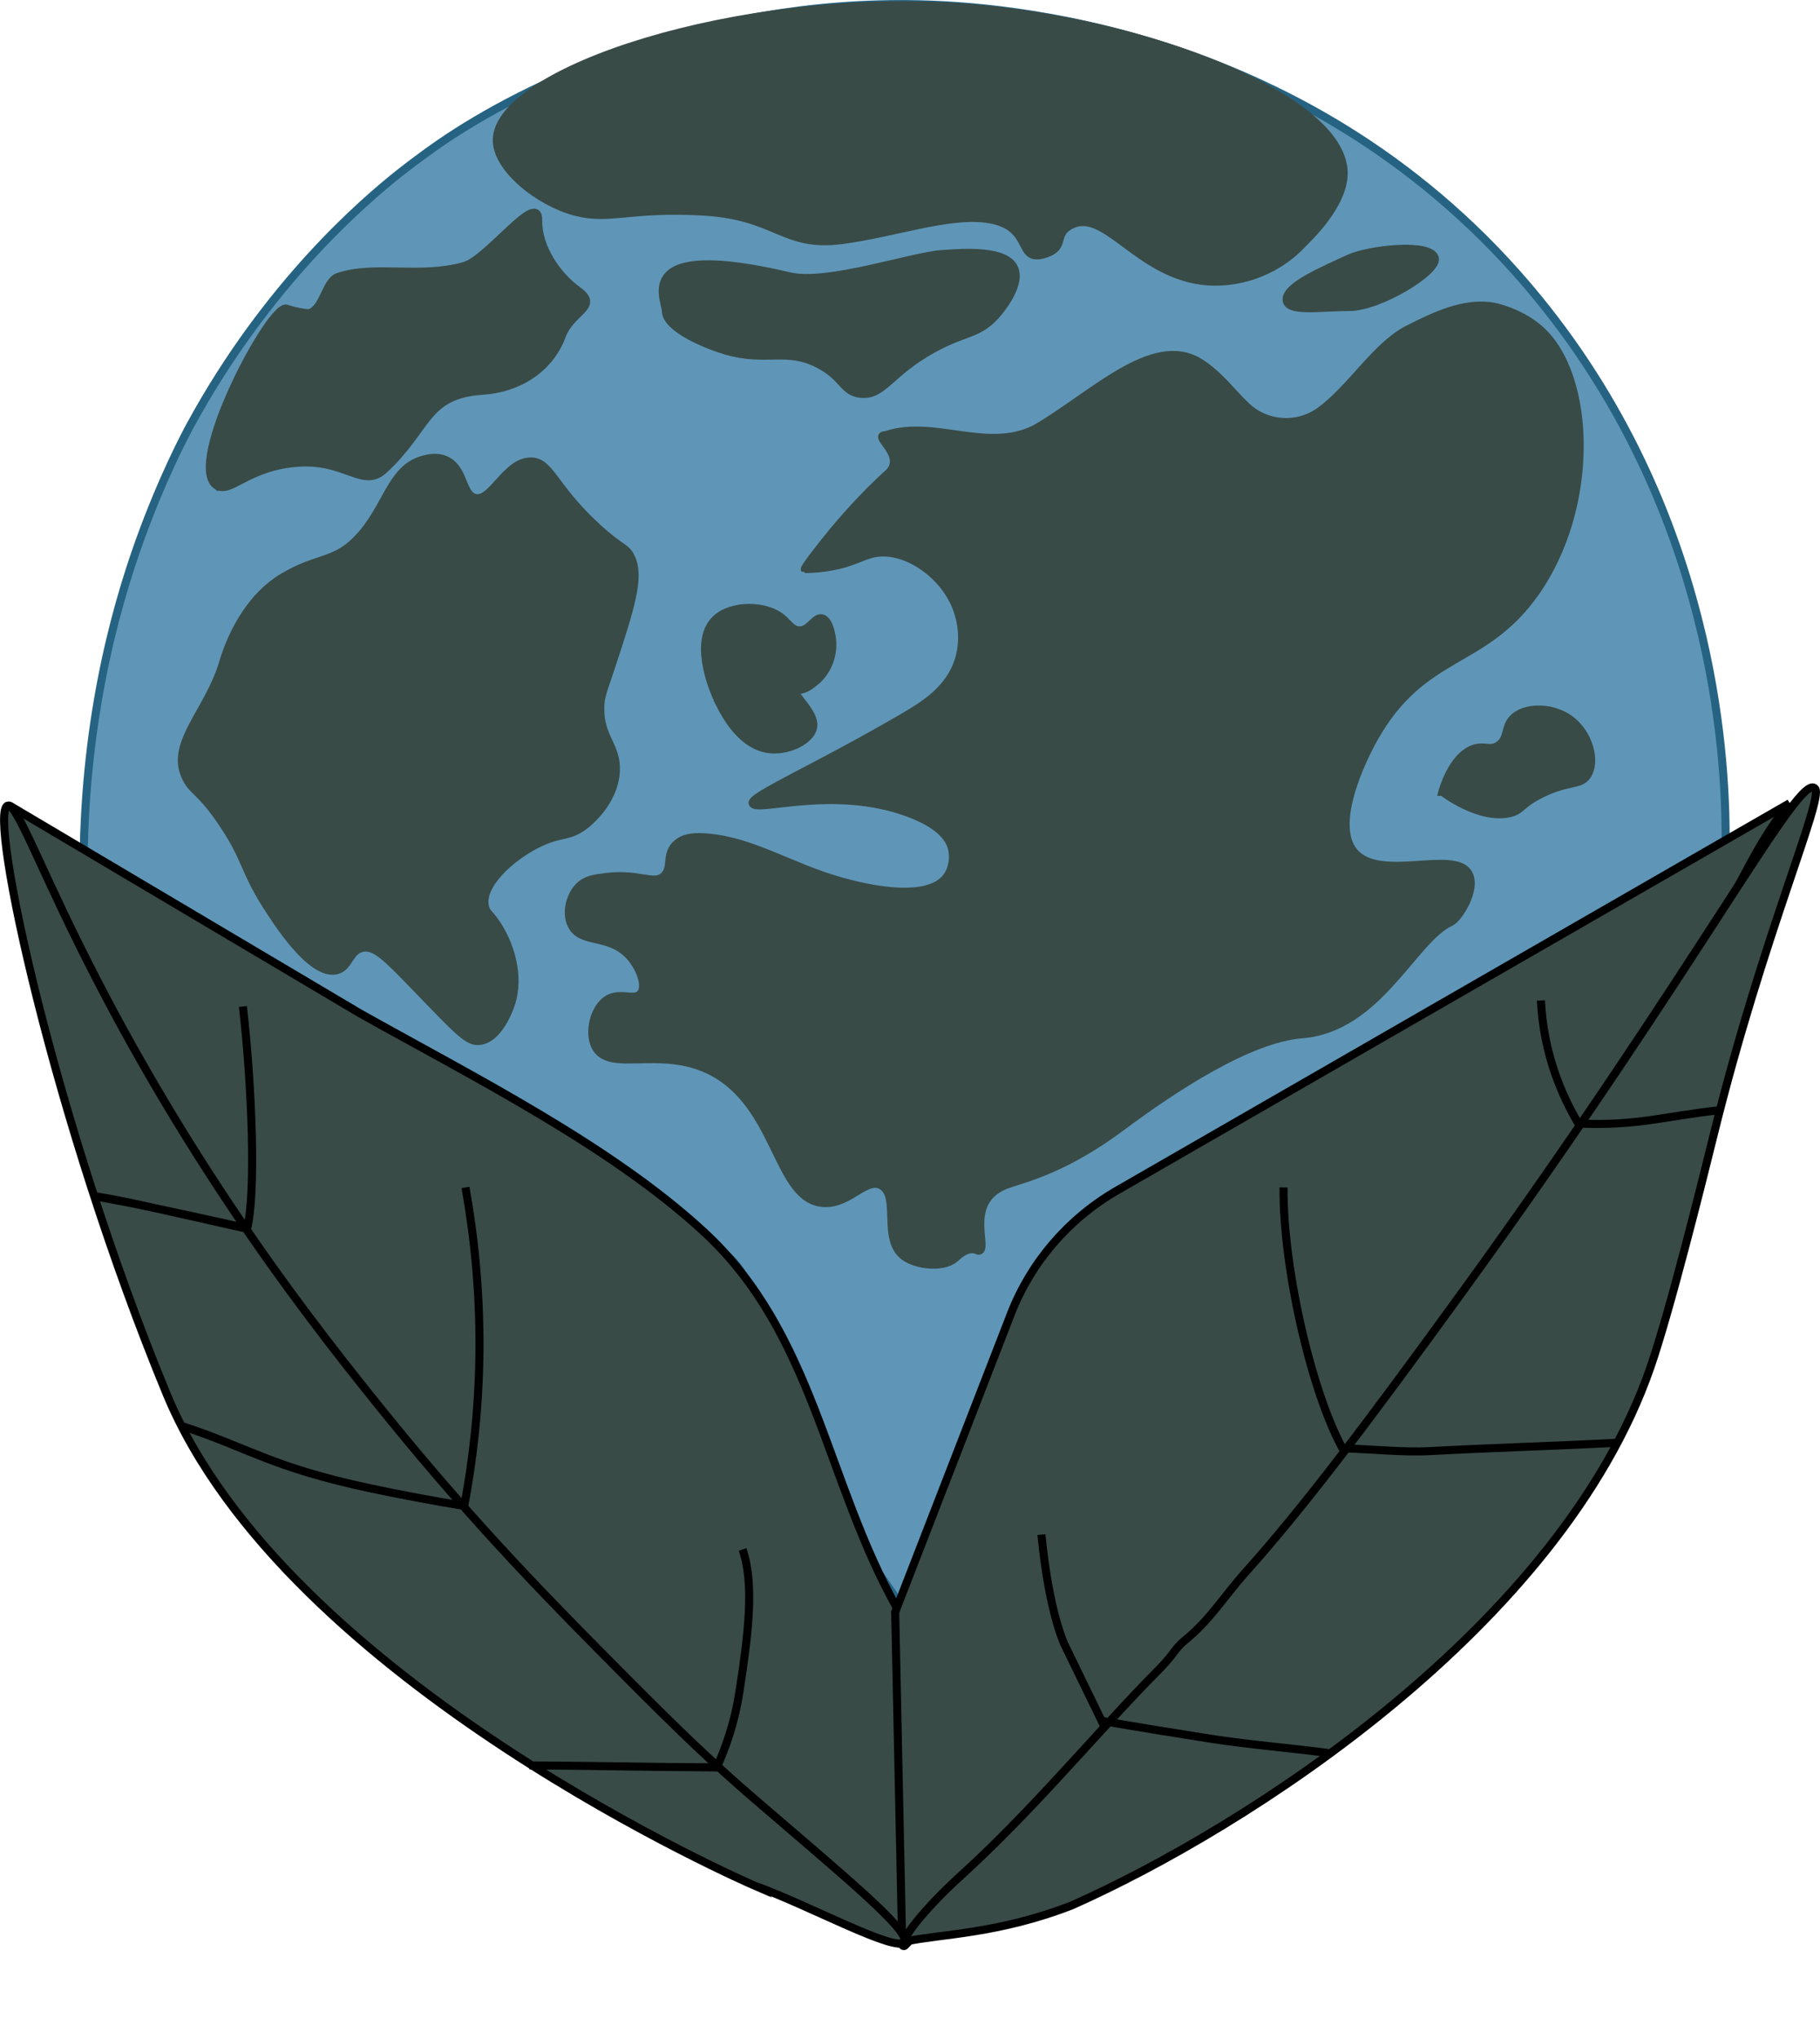
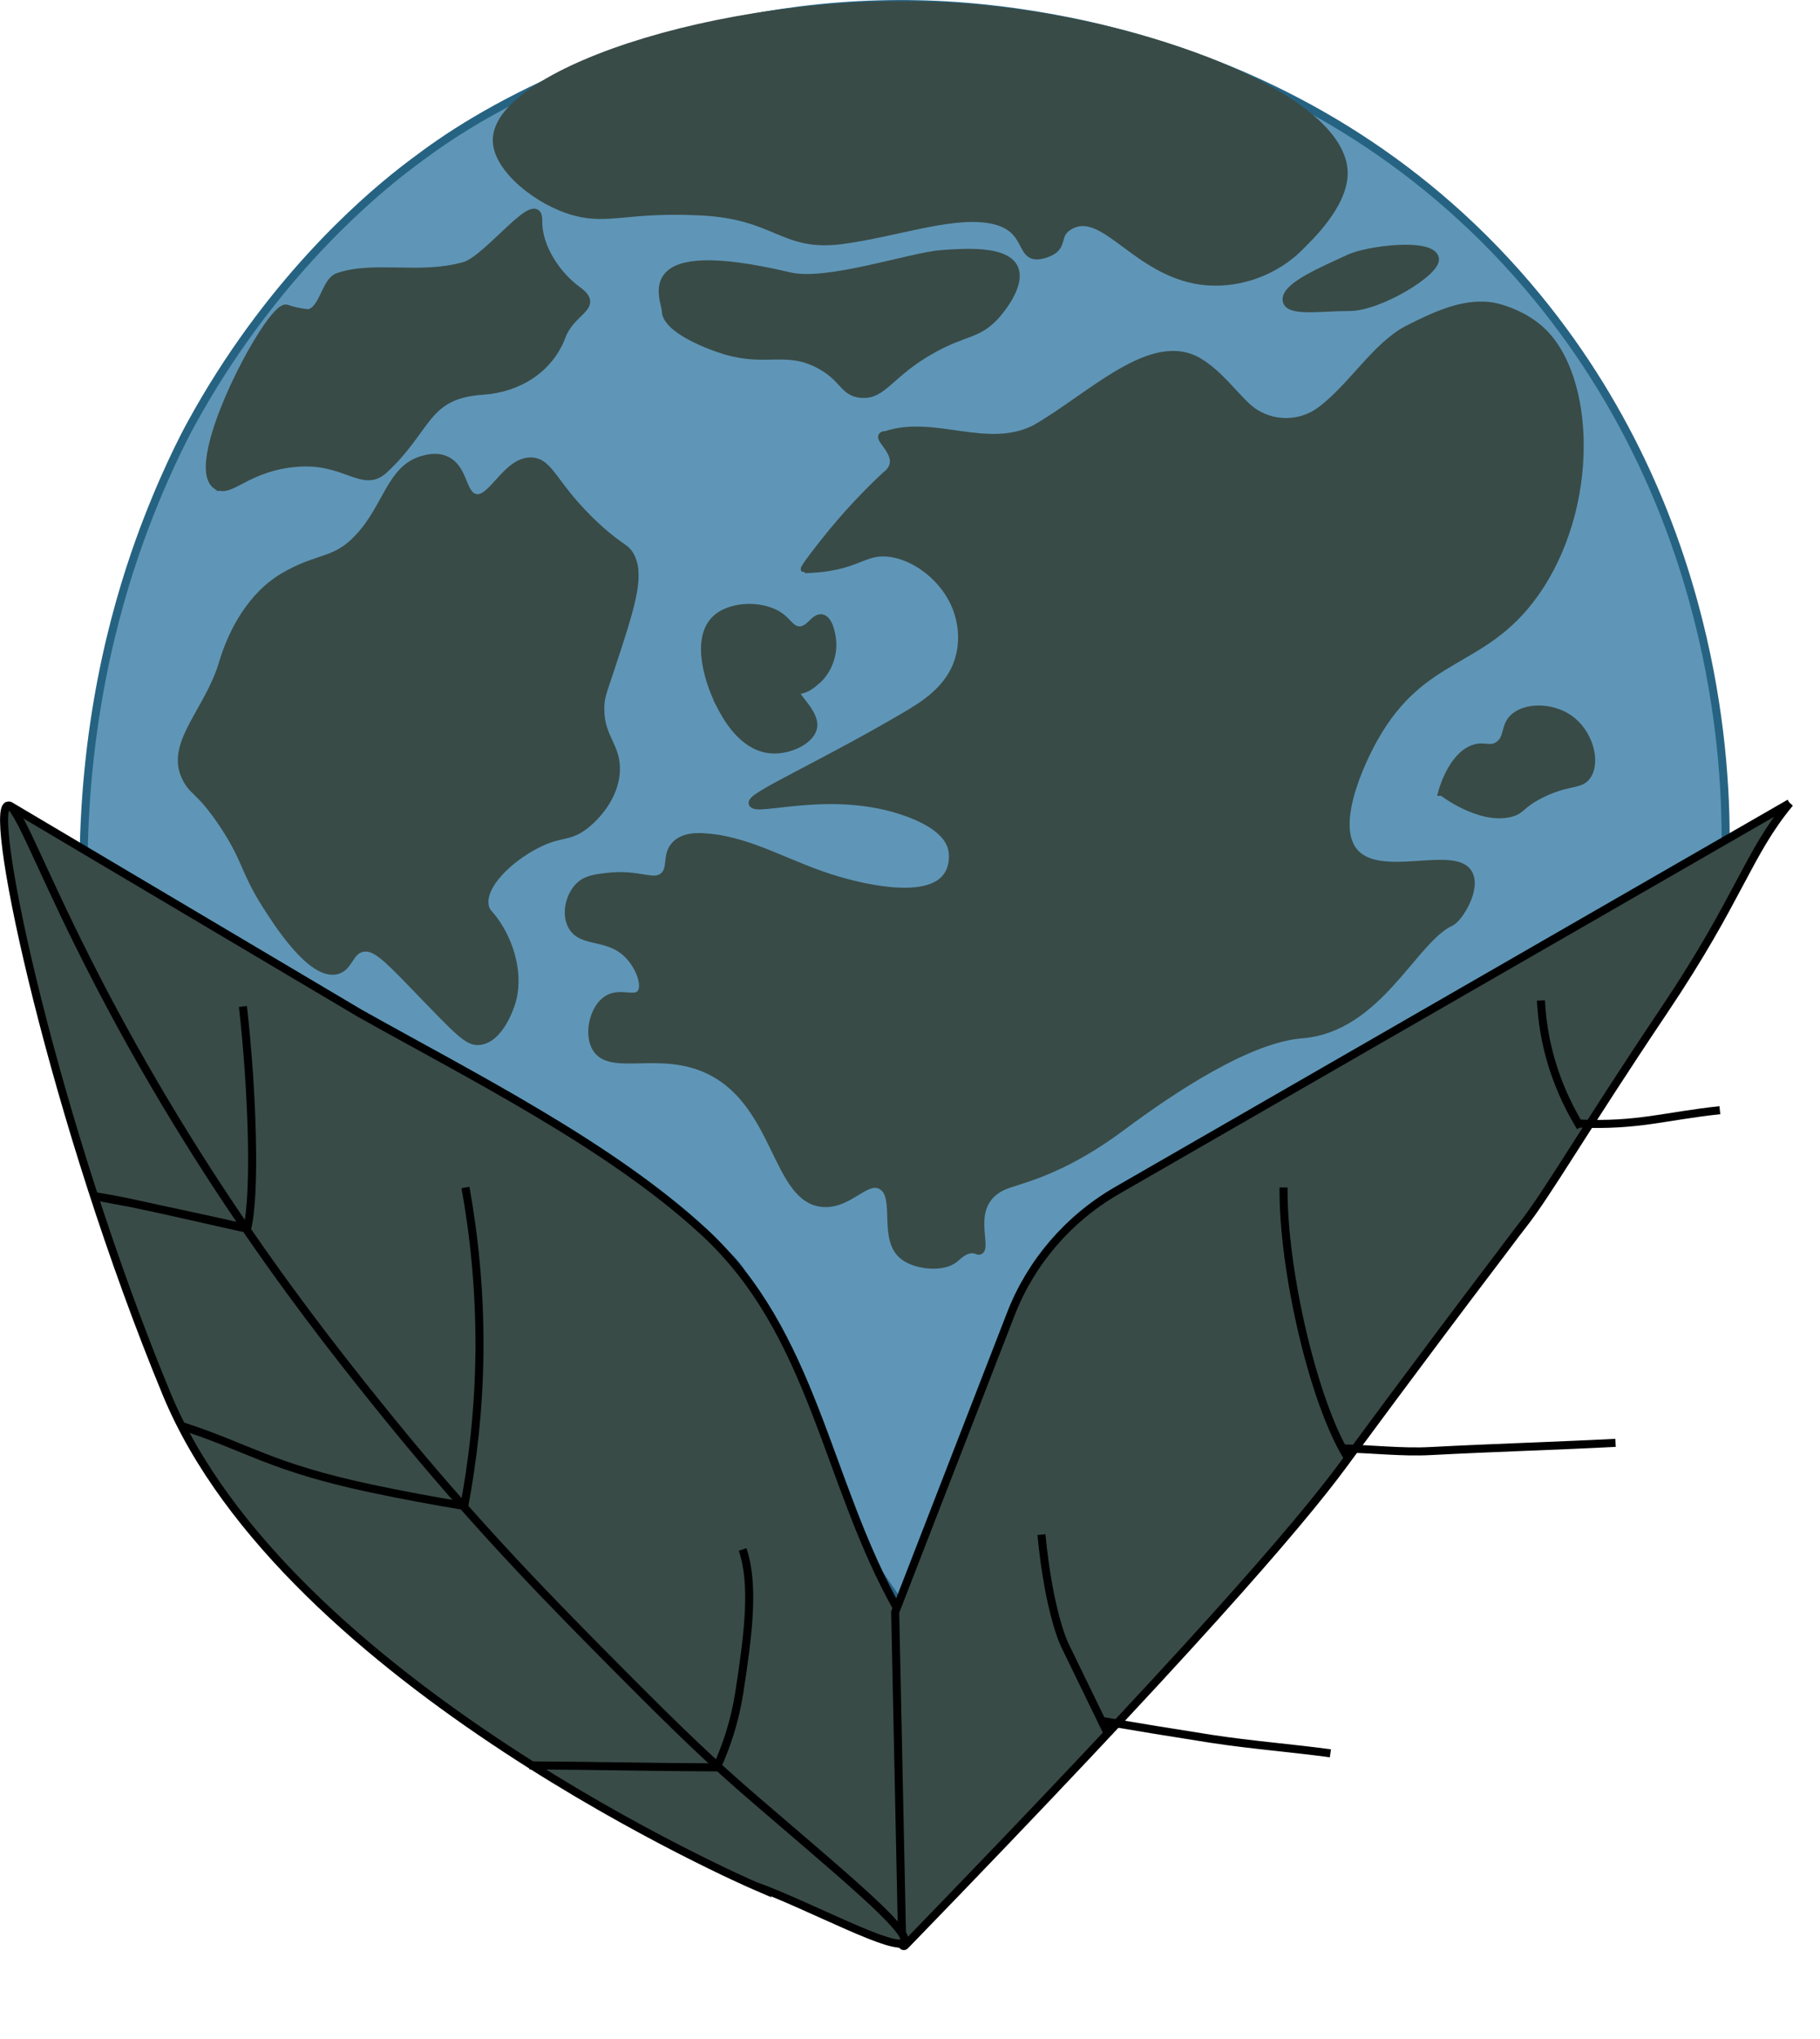
<svg xmlns="http://www.w3.org/2000/svg" id="Layer_1" data-name="Layer 1" viewBox="0 0 226.12 253.26">
  <defs>
    <style>
      .cls-1 {
        stroke-linecap: round;
      }

      .cls-1, .cls-2, .cls-3, .cls-4, .cls-5 {
        stroke-miterlimit: 10;
      }

      .cls-1, .cls-3 {
        stroke: #394b47;
      }

      .cls-1, .cls-3, .cls-4 {
        fill: #394b47;
      }

      .cls-2 {
        fill: #5f96b7;
        stroke: #266382;
      }

      .cls-4, .cls-5 {
        stroke: #000;
      }

      .cls-5 {
        fill: none;
      }
    </style>
  </defs>
  <path class="cls-2" d="m211.5,79.09c-2.95-12.73-8.83-27.9-20.44-42.08C163.25,3.04,123.82.75,114.17.53c-27.19-.62-49.16,10.15-59.45,17.22-2.5,1.71-4.94,3.64-4.94,3.64-4.72,3.72-16.57,13.94-26.05,31.28-.82,1.49-3.64,6.88-6.38,14.49-3.21,8.94-7.03,23.07-6.97,41.52,6.37,3.27,10.66,6.1,16.79,9.8,22.48,13.56,40.43,26.19,60.91,35.96,2.14,1.02,3.82,2.79,4.78,4.96l11.31,28.81,7.1,10.21c.69,1.55,1.88,1.78,2.51.21l5.43-7.9,10.56-28.88.67-1.66c2.11-3.24,1.08-3.75,3.15-4.85,31.48-16.81,53.17-32.69,80.78-48.78.16-6.81-.3-16.38-2.86-27.45ZM16.88,106.2" />
  <path class="cls-3" d="m26.91,60.27c1.65,1.16,3.81-2.36,10.15-2.8,5.91-.41,8.05,3.26,10.64.87,5.59-5.16,5.02-9.33,12.29-9.81,4.41-.29,8.27-2.72,9.79-6.77,1.22-3.25,4.83-3.63,1.97-5.7-2.49-1.8-4.94-5.28-4.88-8.66.07-3.85-6.22,4.79-9.16,5.63-5.57,1.58-11.11-.17-15.69,1.36-1.56.52-1.79,3.94-3.56,4.5-.14.04-.85-.04-1.71-.23-.66-.15-1.08-.31-1.17-.33-1.97-.52-12.51,19.25-8.68,21.96Z" />
  <path class="cls-3" d="m61.72,17.34c-.05,3.61,5.3,7.78,9.72,8.95,4.25,1.13,6.51-.48,15.65-.03,9.44.47,10.14,4.52,17.49,3.56,6.44-.84,13.07-3.27,17.93-2.65,6.21.8,3.54,5.7,7.5,4.31,2.46-.87.82-2.4,3.05-3.54,4.19-2.13,8.09,5.79,16.14,6.92,4.3.6,9.2-.97,12.49-4.43.72-.75,5.32-4.97,5.25-9.02-.18-9.26-24.65-18.83-47.13-20.48-28.19-2.07-57.96,7.96-58.08,16.4Z" />
  <path class="cls-3" d="m33.04,112.37c-2.77-4.4-2.39-5.64-5.35-10.06-2.95-4.41-3.79-3.86-4.71-6-1.77-4.09,3-8.14,4.71-13.92,1.25-4.22,3.74-8.49,7.49-10.71,4.45-2.63,6.44-1.71,9.42-4.93,3.52-3.79,3.95-8.53,7.92-9.64.55-.15,1.66-.46,2.78,0,2.36.97,2.03,4.19,3.64,4.71,2.14.69,3.91-4.59,7.07-4.5,2.39.07,2.71,3.14,8.14,8.14,3.13,2.88,3.63,2.42,4.28,3.85,1.11,2.45-.1,6.24-2.57,13.71-.97,2.93-1.27,3.53-1.28,4.93-.04,3.78,2.13,4.69,1.93,7.92-.24,3.81-3.49,6.36-3.85,6.64-2.1,1.6-2.97.81-6,2.36-3.33,1.7-6.97,5.05-6.42,7.71.15.75.51.84,1.28,1.93,1.82,2.56,3.16,6.71,1.93,10.28-.17.49-1.45,4.21-3.85,4.5-1.47.17-2.52-1.04-8.14-6.85-3.5-3.62-4.9-5.02-6.42-4.71-1.68.34-1.63,2.38-3.21,2.78-3.15.8-7.55-6.19-8.78-8.14Z" />
  <path class="cls-3" d="m82.72,38.63c.08,2.23,5.25,4.27,7.5,4.93,5.08,1.47,7.49-.44,11.56,1.71,3.1,1.64,2.95,3.4,5.14,3.64,2.82.3,3.53-2.55,8.99-5.57,4.02-2.22,5.52-1.72,7.71-4.07.15-.16,3.43-3.76,2.36-6-1.07-2.22-5.89-1.94-8.99-1.71-3.89.29-14.22,3.87-18.9,2.76-19.49-4.6-15.42,2.77-15.36,4.31Z" />
  <path class="cls-1" d="m167.67,32.08c2.26-1.05,10.11-2.03,10.6,0,.39,1.62-6.9,6.05-10.6,6.05s-7.82.72-7.82-.95,4.46-3.55,7.82-5.1Z" />
  <path class="cls-1" d="m89.48,87.51c-1.29-2.48-3.28-8.22-.43-10.71,1.98-1.73,6.1-1.72,8.14,0,.75.63,1.21,1.49,2.14,1.5,1.3,0,1.88-1.69,2.78-1.5,1.03.22,1.27,2.65,1.28,2.78.18,2.01-.75,3.92-1.93,4.93-.6.51-1.28,1.1-2.22,1.2-.18.02-.28,0-.35.09-.47.53,2.43,2.66,2.14,4.5-.25,1.59-2.88,2.92-5.14,2.78-3.65-.22-5.74-4.25-6.42-5.57Z" />
  <path class="cls-3" d="m103.56,65.94c-1.73,2.15-3.52,4.8-3.57,4.75-.11-.09,1.82-2.64,3.57-4.75,2.52-3.03,4.83-5.34,6.52-6.9.4-.31.84-.78.95-1.4.36-1.9-2.56-3.6-.95-3.6,6-2,12.51,2.24,18.51-.76,7-4,14.63-11.93,20.49-8.24,2.41,1.52,4,3.77,5.8,5.46,2.5,2.34,6.36,2.57,9.13.55,3.89-2.84,6.96-8.12,10.92-10.14,3.66-1.87,6.85-3.25,10.11-2.9.34.04.67.1,1,.19,1.07.28,3.37,1.03,5.29,2.74,6.44,5.72,6.94,22.11-.67,32.78-6.45,9.05-13.85,7.14-19.95,17.96-.54.95-5.74,10.38-2.44,14.19,3.24,3.74,12.51-.44,14.19,2.66,1.04,1.91-1.22,5.53-2.22,5.99-4.69,2.14-8.97,13.2-18.52,13.95-6.58.52-15.96,6.71-22.33,11.46-6.73,5.02-11.49,6.28-13.99,7.09-5.68,1.86-2.7,7.65-3.66,8.29-.21.14-.34-.12-.86-.15-1.08-.04-1.86.83-2.27,1.16-1.5,1.23-4.73.84-6.24-.25-2.89-2.09-.51-7.46-2.83-8.81-1.93-1.12-3.99,2.37-7.23,2.16-5.86-.37-5.6-12.12-13.97-16.38-6.32-3.21-12.69.33-14.38-3.08-.89-1.79-.13-4.79,1.5-5.82,1.58-1,3.4.22,4.16-.75.73-.93-.06-3.18-1.41-4.66-2.55-2.77-5.9-1.44-7.15-3.74-.82-1.52-.27-3.75.91-4.91.86-.84,1.91-.98,3.41-1.16,4.08-.49,5.8,1.02,7.07-.08,1.14-.99.23-2.63,1.5-3.91,1.02-1.03,2.63-1.02,3.91-.91,5.69.48,10.33,3.66,16.46,5.4,1.7.48,10.66,3.03,13.3-.5.75-1,.92-2.4.67-3.49-.25-1.04-1.14-2.89-5.49-4.49-9.29-3.42-18.83,0-19.29-1.16-.34-.86,7.89-4.38,18.62-10.64,2.63-1.53,5.83-3.47,6.98-7.15.99-3.14-.02-5.89-.33-6.65-1.71-4.21-6.36-7.24-9.98-6.65-1.76.29-2.93,1.37-6.48,1.83-.98.12-1.79.16-2.33.17" />
  <path class="cls-3" d="m179.2,98.35h0s1.14-4.32,3.82-5.32c1.39-.52,2.07.27,3.14-.44,1.27-.84.75-2.22,1.8-3.33,1.4-1.48,4.73-1.54,6.96,0,2.53,1.74,3.45,5.37,2.25,7.09-.88,1.25-2.26.58-5.61,2.22-2.74,1.34-2.43,2.08-4.04,2.44-3.8.84-8.31-2.66-8.31-2.66Z" />
  <path class="cls-4" d="m1.23,100.08c-.16-.09-.34.08-.27.25,10.21,22.23,23.12,46.49,42.66,71.88,23.6,30.66,47.8,53.29,67.67,69.04.45.36,1.11.02,1.1-.56l-.85-40.73s0-.05-.01-.07h0c-9.02-16.01-10.32-34.22-24.11-46.92-11.65-10.73-28.75-19.28-42.72-27.12L1.23,100.08Z" />
  <path class="cls-4" d="m222.36,99.75c-5.23,6.3-6.24,11.81-15.64,25.8-10.03,14.93-14.48,22.75-17.6,26.68-.7.88-.54.71-2.64,3.48-10.72,14.12-18.65,24.95-19.66,26.31-5.49,7.44-19.03,23.18-54.38,59.63-.12.13-.34.05-.35-.13l-.87-41.29,14.37-37.03c2.49-6.42,7.13-11.82,13.15-15.31l83.61-48.13Z" />
  <path class="cls-5" d="m30.18,125.01c1.17,10.31,1.61,23.29.52,27.59" />
  <path class="cls-5" d="m57.83,147.49c1.03,5.7,1.8,12.56,1.74,20.32-.07,7.4-.88,13.95-1.93,19.45" />
  <path class="cls-5" d="m92.26,192.45c1.49,4.33.71,10.57-.41,17.78-.56,3.61-1.63,6.72-2.8,9.29" />
  <path class="cls-5" d="m191.45,124.26c.17,3.48.93,7.73,3.07,12.3.57,1.22,1.19,2.36,1.84,3.43" />
  <path class="cls-5" d="m159.47,147.49c-.1,10.19,3.72,26.78,8.01,33.6" />
  <path class="cls-5" d="m129.39,190.61c.96,9.89,2.91,13.74,2.91,13.74l5.48,11.27" />
  <path class="cls-4" d="m93.69,234.18c6.78,2.44,17.88,8.51,18.66,6.97.73-1.44-8.37-8.88-18.7-17.79-5.05-4.35-8.89-8-16.35-15.51-8.25-8.3-18.03-18.15-29.25-32.01-8.43-10.42-24.22-30.19-38.29-58.64-5.33-10.78-7.76-17.45-8.81-17.13-2.5.76,5.79,39.29,19.74,73.04,14.87,35.96,73.01,61.08,73.01,61.08Z" />
  <path class="cls-5" d="m16.17,149.41c.07.01-8.22-1.53-2.29-.48,3.43.61,16.8,3.73,16.81,3.67.02-.12-16.79-3.69-14.52-3.19Z" />
-   <path class="cls-4" d="m133.16,236.66c-9.06,3.53-16.32,3.57-20.41,4.44-1.23.26,1.95-3.89,6.67-8.17,8.43-7.65,15.84-16.55,22.99-23.96,1.18-1.22,2.43-2.39,3.37-3.68.37-.51.87-1.1,1.37-1.5,1.55-1.26,2.74-2.57,3.84-3.91,1.21-1.47,2.32-2.99,3.73-4.56,6.99-7.8,14.79-18.06,26.84-34.67,29.86-41.15,42.1-65.09,43.96-62.69,1.05,1.35-6.47,18.19-12.6,42.96-1.26,5.1-5.4,21.81-7.88,28.95-11.15,32.11-50.09,57.12-71.88,66.79Z" />
  <path class="cls-5" d="m196.27,139.56c7.3.28,10.36-.9,17.41-1.67" />
  <path class="cls-5" d="m200.72,179.21c-7.59.39-15.26.61-23,1.02-3.5.19-7.2-.26-10.92-.33" />
  <path class="cls-5" d="m136.89,213.75c4.32.74,8.86,1.48,13.59,2.22,4.8.74,10.52,1.21,14.81,1.8" />
  <path class="cls-5" d="m22.58,177.12c8.14,2.61,10.99,5.1,23.54,7.76,3.92.83,7.77,1.54,11.51,2.16" />
  <path class="cls-5" d="m89.39,219.52c-9.04-.04-14.57-.2-23.61-.25" />
</svg>